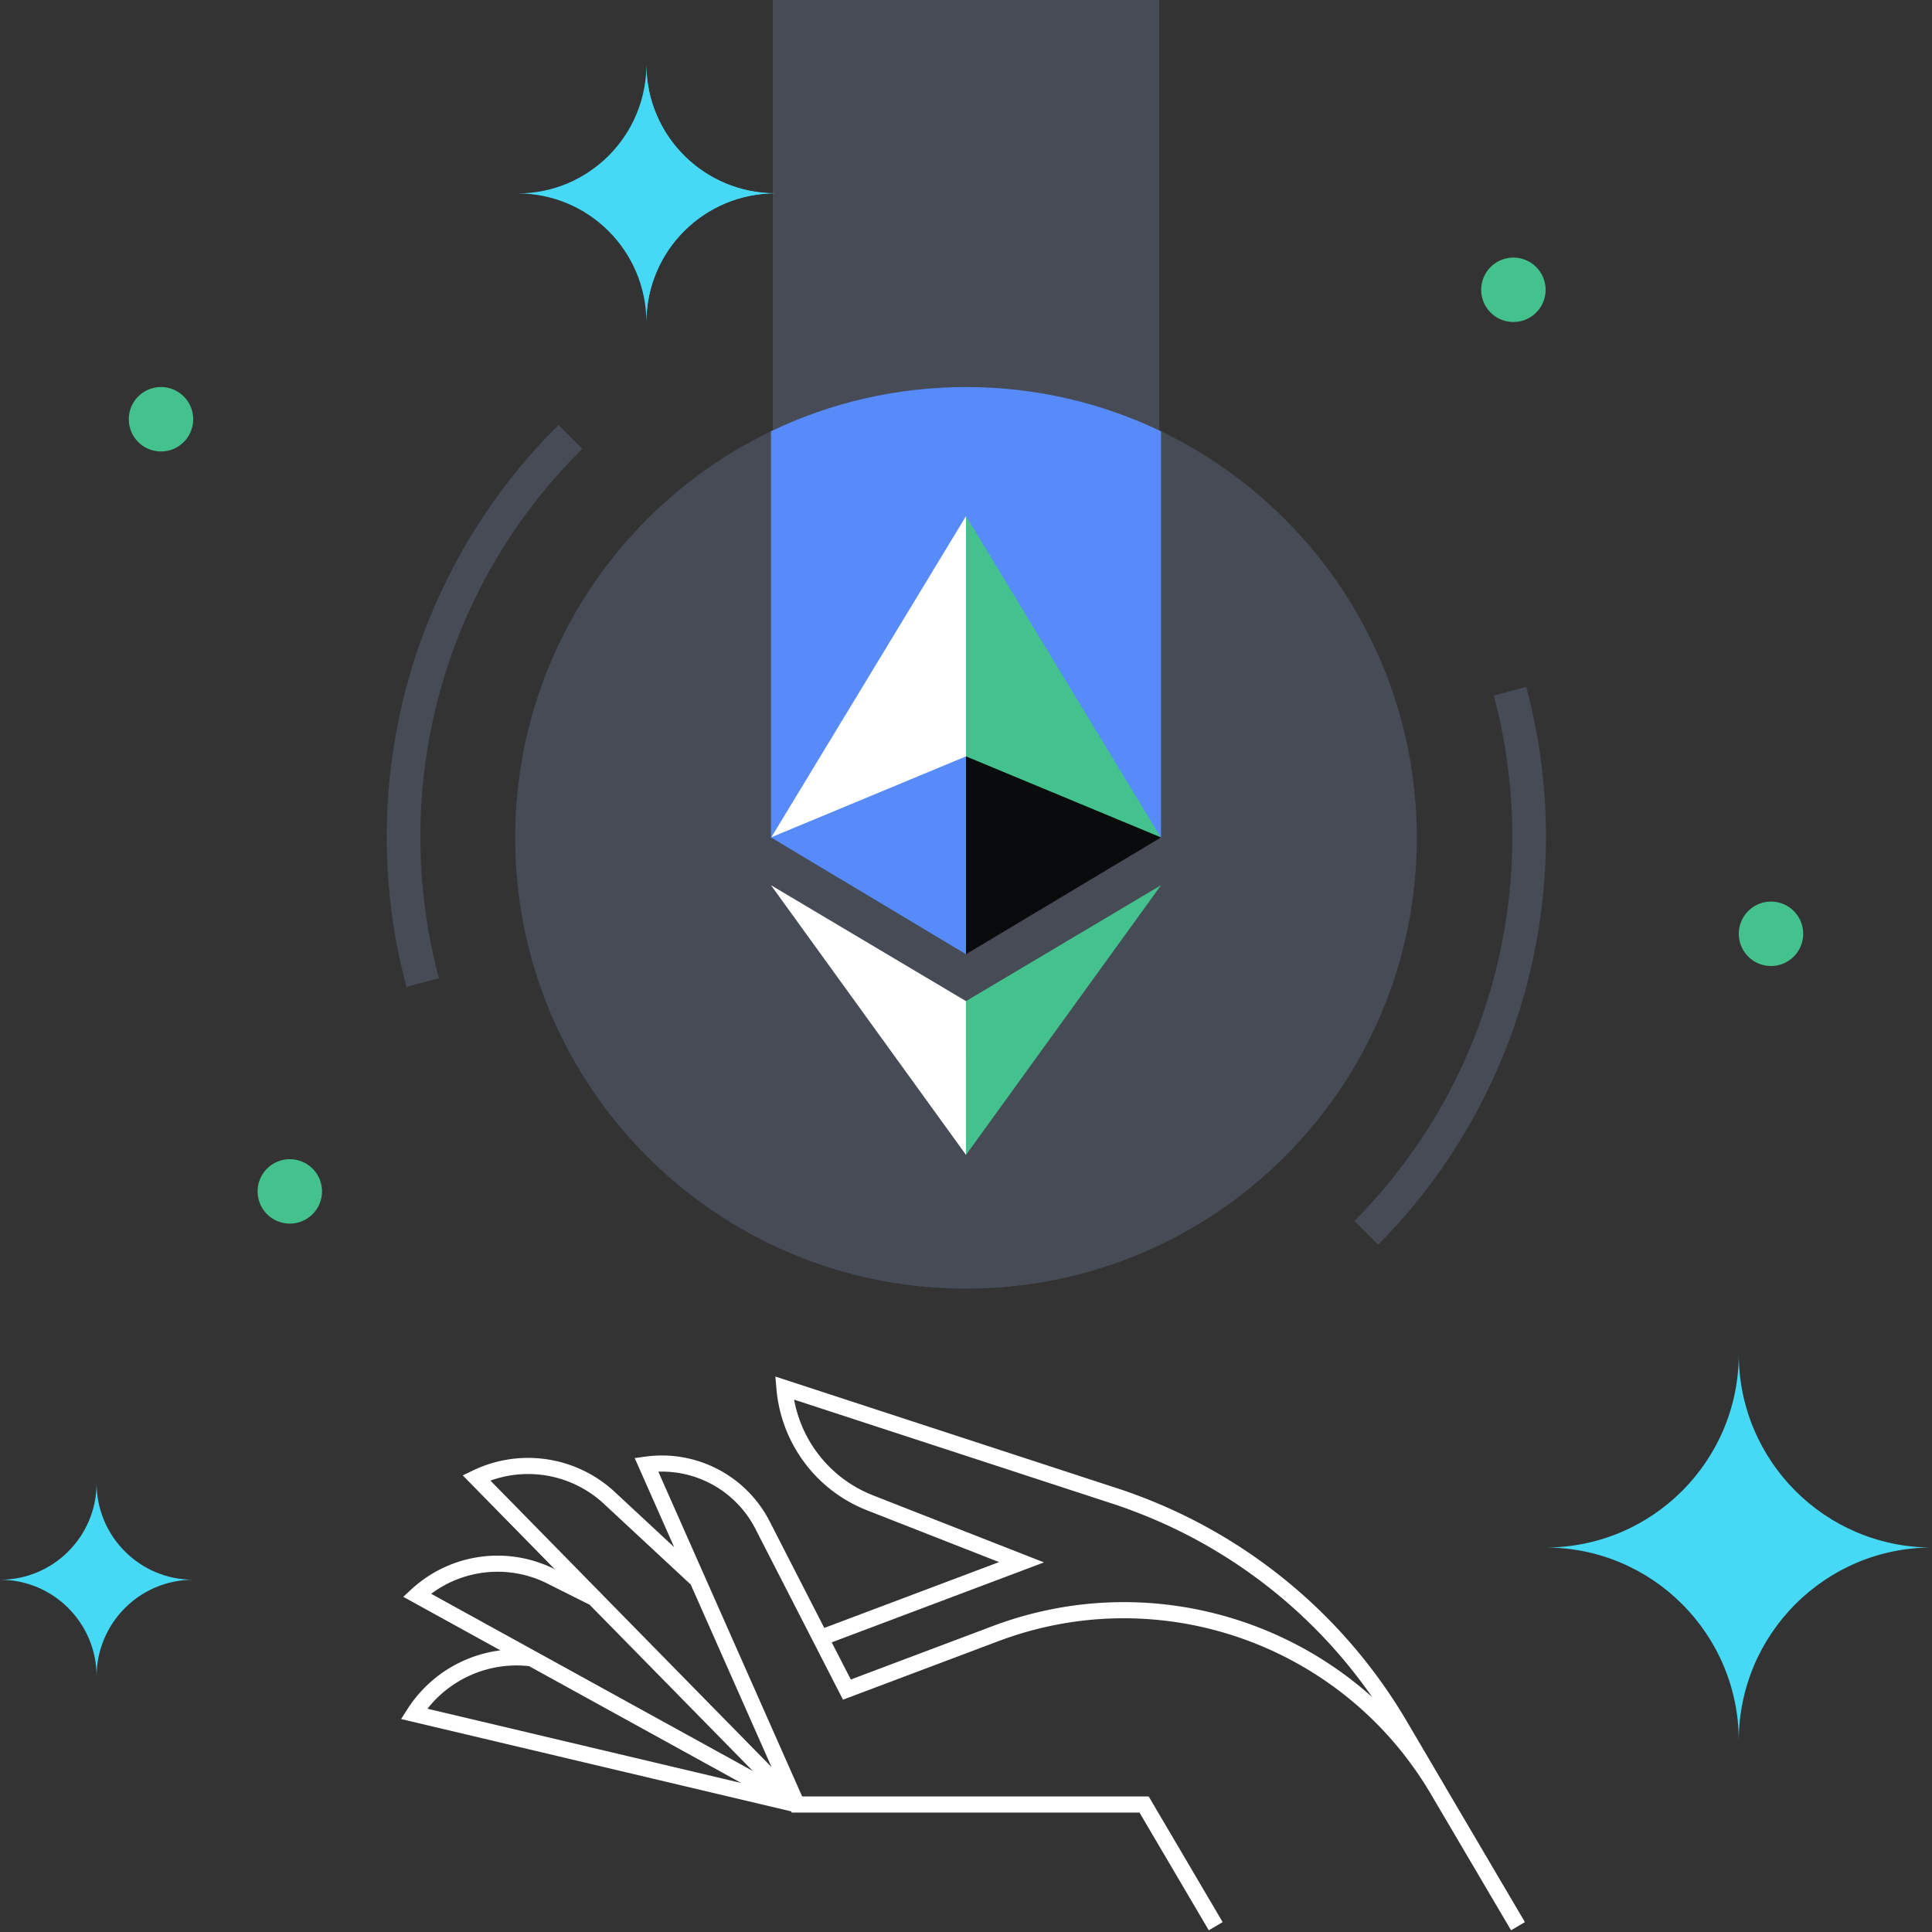
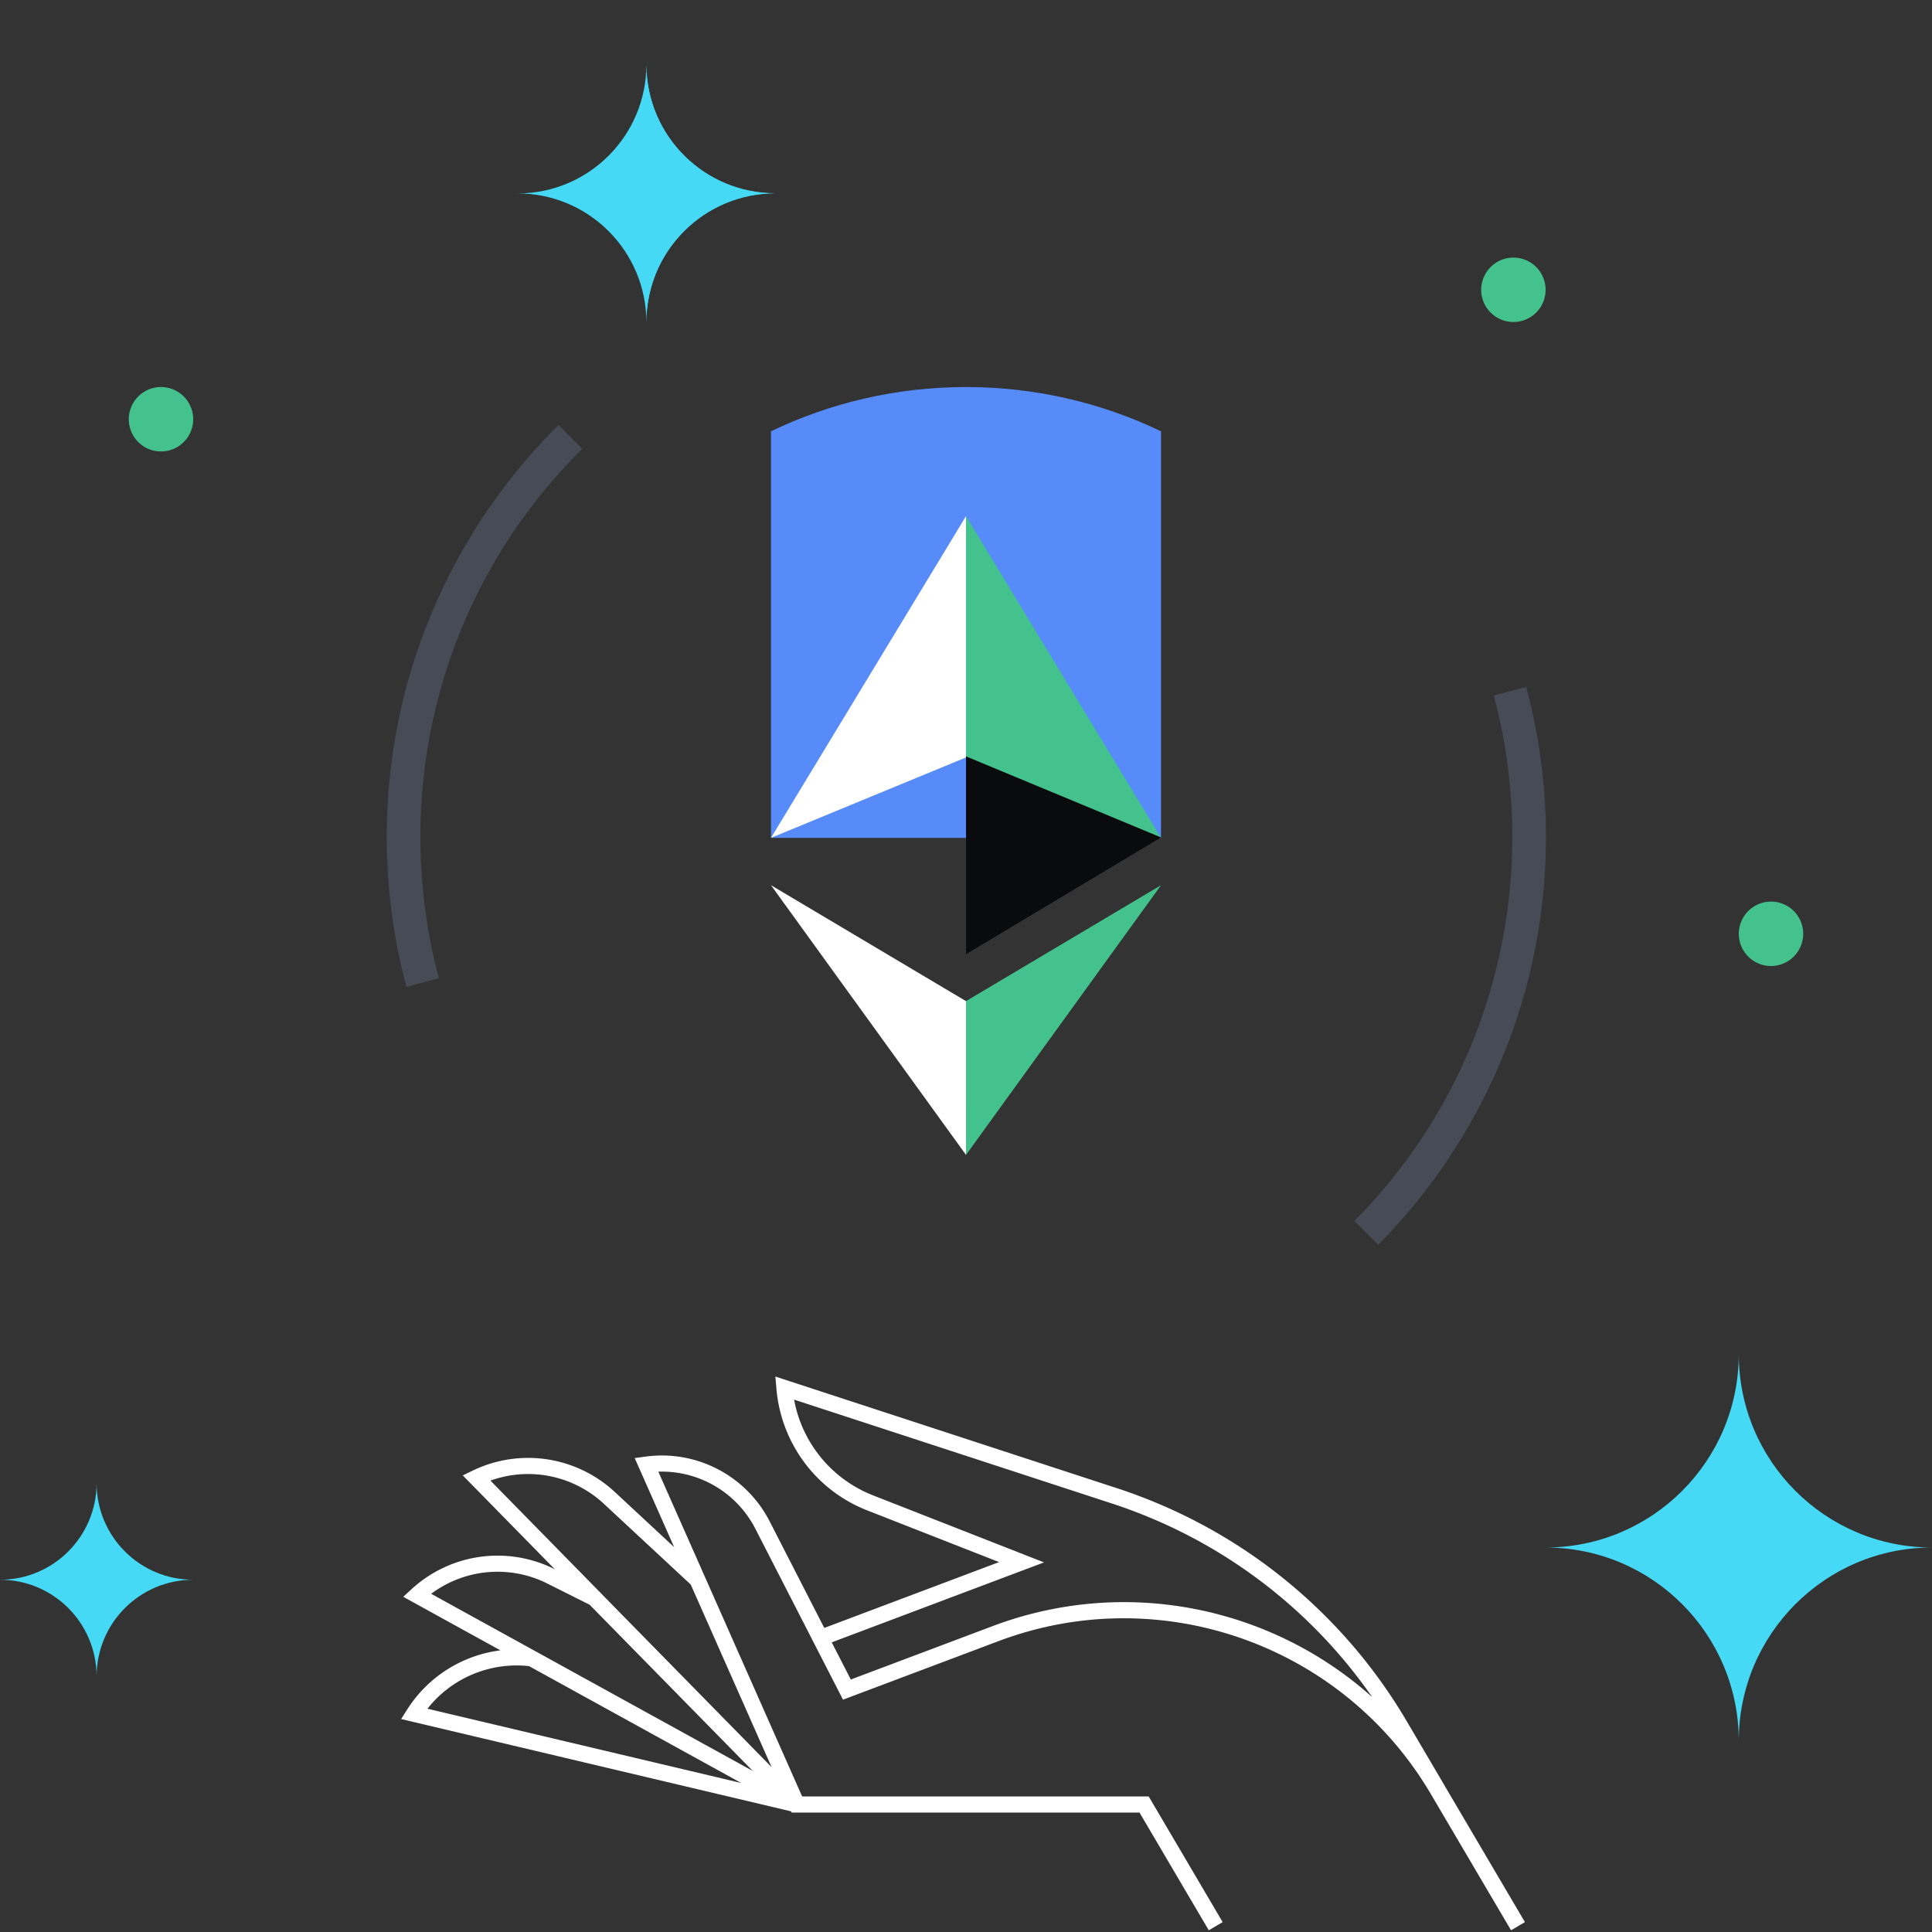
<svg xmlns="http://www.w3.org/2000/svg" fill="none" viewBox="0 0 240 240">
  <rect x="0" y="0" width="240" height="240" fill="#333333" stroke="none" />
-   <path fill="#464B55" d="M96 0h48v104.08H96z" />
  <path fill="#464B55" fill-rule="evenodd" d="M50.504 85.252A72.4 72.4 0 0 1 64.277 58.41a73 73 0 0 1 5.106-5.611l2.953 2.954-.251.25c-17.75 17.749-23.604 42.89-17.565 65.514l-4.024 1.079a73 73 0 0 1-1.503-6.947 72.4 72.4 0 0 1 1.511-30.398m135.062 1.153c6.011 22.518.24 47.528-17.315 65.263l2.954 2.954a73 73 0 0 0 4.564-5.06 72.4 72.4 0 0 0 13.851-27.033 72.4 72.4 0 0 0 1.503-30.078 73 73 0 0 0-1.533-7.124z" clip-rule="evenodd" />
-   <path fill="#464B55" d="M176 104.08c0 30.928-25.072 56-56 56s-56-25.072-56-56 25.072-56 56-56 56 25.072 56 56" />
  <path fill="#578BFA" fill-rule="evenodd" d="M144.225 53.577v50.503H95.773V53.577c7.332-3.523 15.548-5.497 24.226-5.497s16.895 1.974 24.226 5.497" clip-rule="evenodd" />
  <path fill="#FFFFFF" fill-rule="evenodd" d="m96.32 171 .13 1.506a17.85 17.85 0 0 0 3.471 9.166 17.8 17.8 0 0 0 7.783 5.944l16.406 6.433-21.715 8.179-6.789-13.247a15.05 15.05 0 0 0-15.444-8.034l-1.316.182 4.901 11.064-7.377-6.856a15.81 15.81 0 0 0-17.627-2.664l-1.259.606 11.442 11.662-.203-.102a15.79 15.79 0 0 0-17.606 2.58l-1.024.942 12.07 6.651a16.11 16.11 0 0 0-11.579 7.345l-.756 1.188 48.448 11.47.068.151h43.211l8.604 14.621 1.723-1.016-9.185-15.607H99.646L81.78 182.816a13.05 13.05 0 0 1 12.046 7.08l10.893 21.243.006-.002.001.002 19.314-7.272a44.5 44.5 0 0 1 5.849-1.756c18.515-4.183 37.977 3.968 47.851 20.745l9.968 16.931 1.723-1.017-9.966-16.927.005-.003-4.739-8.055a65.2 65.2 0 0 0-33.434-28.024 51 51 0 0 0-2.485-.873h-.001zm9.37 37.635 17.641-6.643c2.02-.76 4.065-1.37 6.121-1.834 14.71-3.329 29.989.794 41.005 10.66a63.16 63.16 0 0 0-29.861-23.181l-.01-.004a48 48 0 0 0-2.392-.841l-39.547-12.925a15.83 15.83 0 0 0 9.786 11.884l21.258 8.335-26.371 9.933zm-9.846 10.877L74.84 198.114v-.009l-1.309-1.329-12.607-12.85a13.82 13.82 0 0 1 14.087 2.878l10.795 10.034zm-22.6-20.167 20.271 20.651-39.953-22.009a13.79 13.79 0 0 1 14.282-1.349zm-7.52 7.629a14.1 14.1 0 0 0-12.623 5.288l38.976 9.227z" clip-rule="evenodd" />
-   <path fill="#464B55" d="m119.999 99.929-24.226 10.067L120 124.506zm.002 0 24.226 10.067-24.226 14.51z" />
  <path fill="#FFFFFF" d="M119.999 94.092V64.116l-24.226 39.968zm0 30.271-24.226-14.401L120 143.465z" />
  <path fill="#44C28D" d="M120.001 94.092V64.116l24.226 39.968zm0 30.271 24.226-14.401-24.226 33.503z" />
-   <path fill="#578BFA" d="m119.999 93.96-24.226 10.067L120 118.537z" />
  <path fill="#0A0B0D" d="m120.001 93.96 24.226 10.067-24.226 14.51z" />
  <path fill="#44C28D" d="M192 36a4 4 0 1 1-8 0 4 4 0 0 1 8 0M24 52.08a4 4 0 1 1-8 0 4 4 0 0 1 8 0" />
  <path fill="#45D9F5" d="M191.998 192.237c13.258 0 23.998 10.76 23.998 24.034 0-13.274 10.746-24.034 24.004-24.034-13.258 0-24.004-10.759-24.004-24.028 0 13.269-10.74 24.028-23.998 24.028M0 196.242c6.629 0 11.999 5.38 11.999 12.017 0-6.637 5.373-12.017 12.001-12.017-6.628 0-12.001-5.379-12.001-12.013 0 6.634-5.37 12.013-11.999 12.013M64.297 24.028c8.838 0 15.998 7.173 15.998 16.022 0-8.85 7.164-16.022 16.002-16.022-8.838 0-16.002-7.172-16.002-16.018 0 8.846-7.16 16.018-15.998 16.018" />
  <path fill="#45D9F5" fill-rule="evenodd" d="M80.297 39.77V8.23c.123 8.729 7.239 15.768 16 15.768-8.761 0-15.877 7.04-16 15.772" clip-rule="evenodd" />
-   <path fill="#44C28D" d="M224 116a4 4 0 1 1-8 0 4 4 0 0 1 8 0M40 148a4 4 0 1 1-8 0 4 4 0 0 1 8 0" />
+   <path fill="#44C28D" d="M224 116a4 4 0 1 1-8 0 4 4 0 0 1 8 0M40 148" />
</svg>